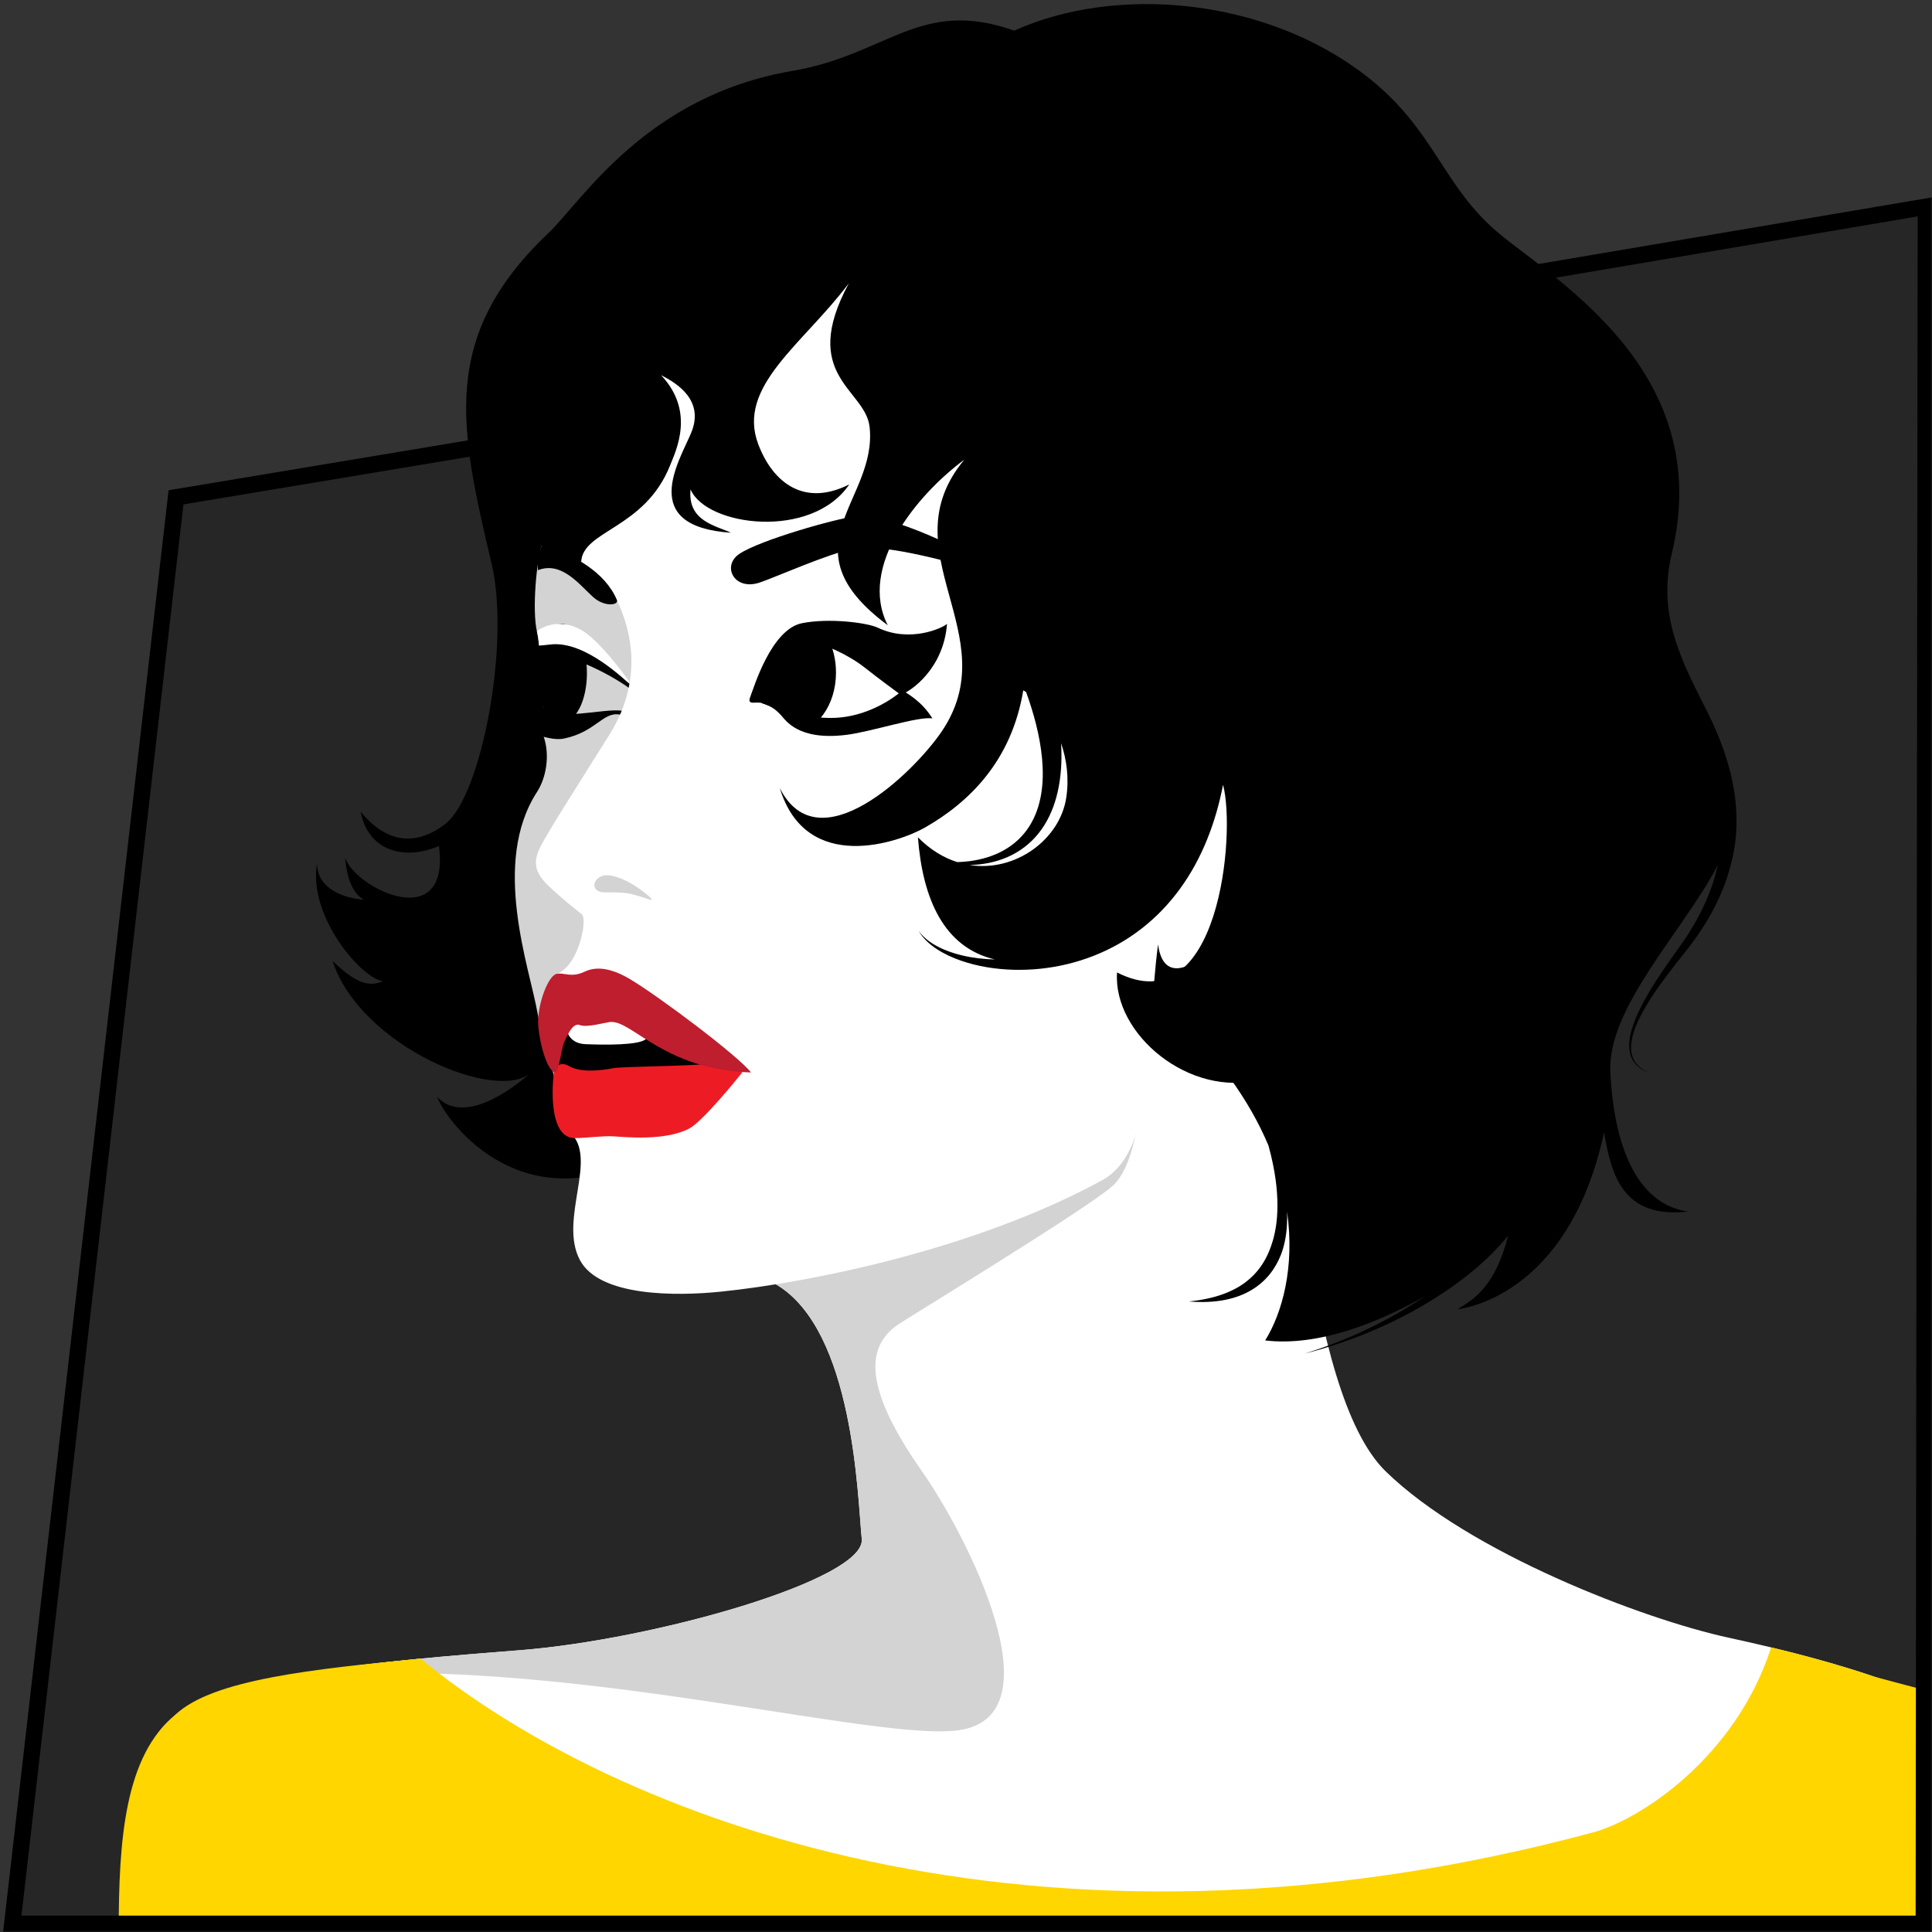
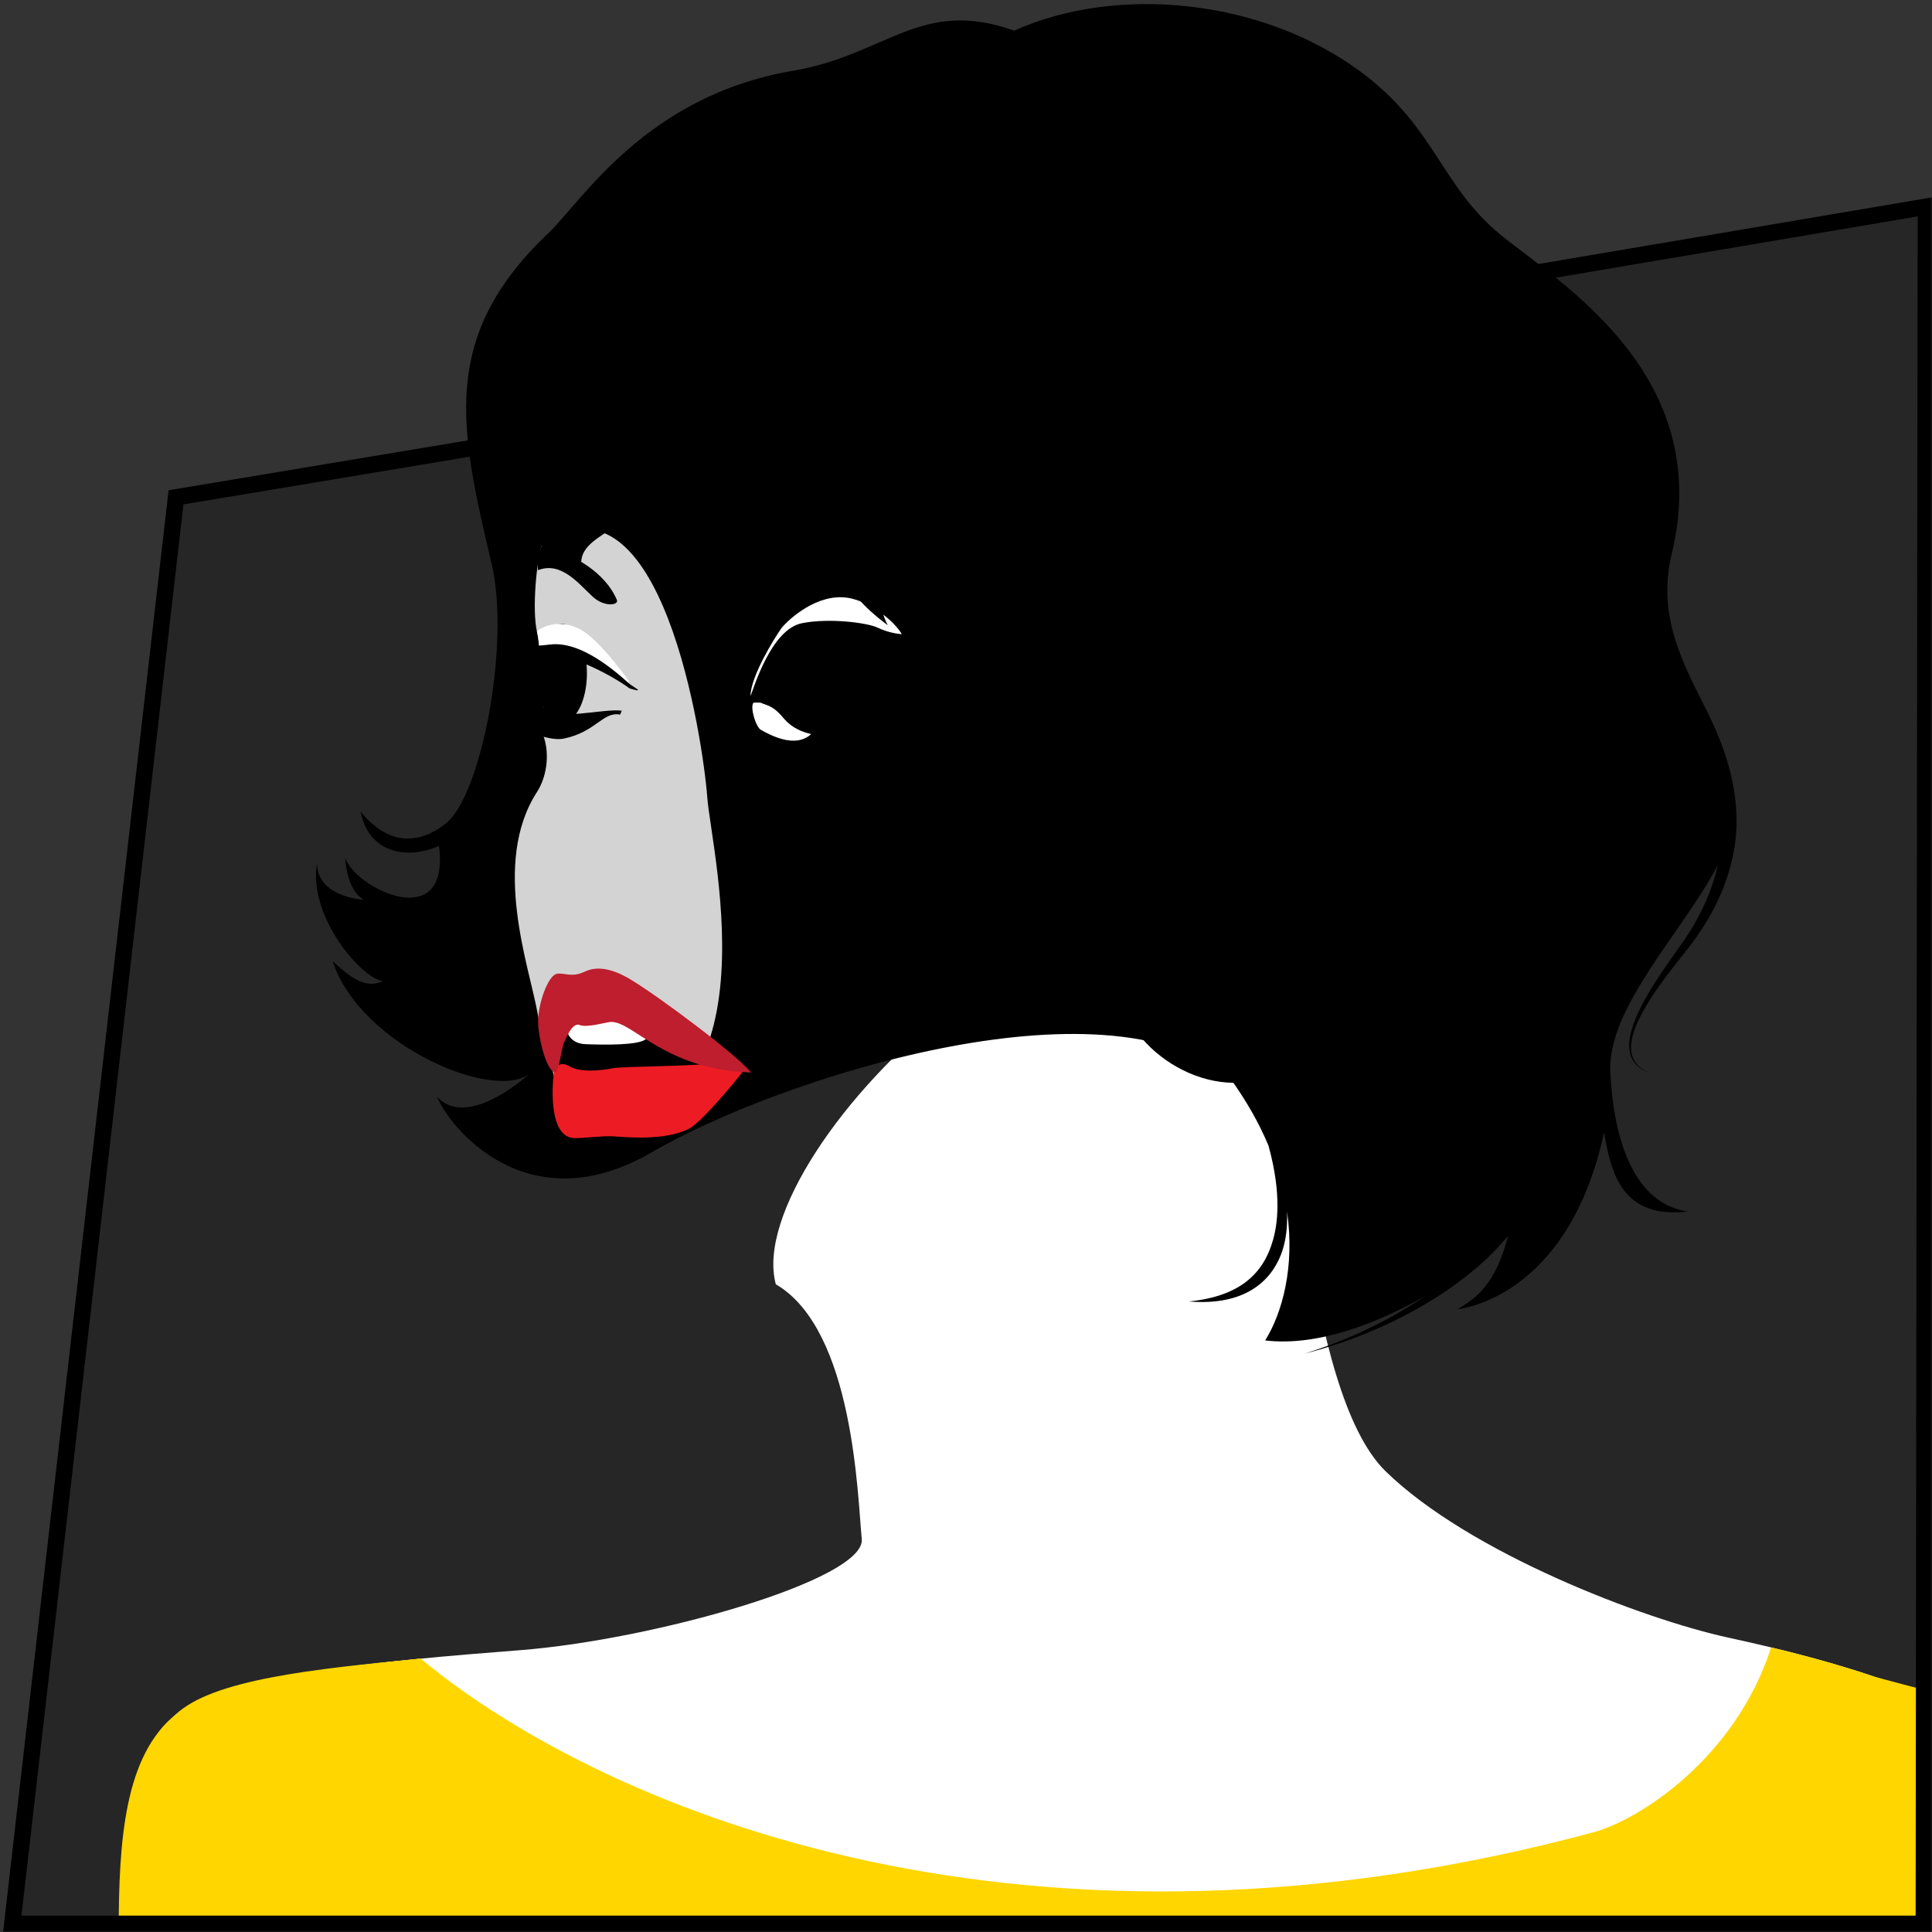
<svg xmlns="http://www.w3.org/2000/svg" width="472" height="472" viewBox="0 0 472 472" fill="none">
  <rect x="0" y="0" width="472" height="472" fill="#333333" stroke="none" />
  <mask id="mask0_0_321" style="mask-type:alpha" maskUnits="userSpaceOnUse" x="0" y="0" width="472" height="473">
    <path d="M0 0H472V472H0V0Z" fill="#D9D9D9" />
  </mask>
  <g mask="url(#mask0_0_321)">
    <path d="M43 121.5L472 50.5V472H1L43 121.5Z" fill="#262626" />
    <path d="M42.896 418.905C53.648 409.326 94.143 405.697 126.938 403.161C159.733 400.62 211.552 385.894 210.535 375.984C209.517 366.075 208.68 324.929 189.54 313.756C180.562 280.745 273.017 190.839 308.579 239.604C316.705 264.495 318.229 339.665 338.551 359.479C358.874 379.292 401.289 395.542 422.373 400.113C435.272 402.91 449.183 406.424 461.209 410.79C461.209 420.488 461.209 459.299 461.209 472C341.103 472 50.24 472 36.319 472C39.301 427.596 32.058 428.558 42.896 418.905Z" fill="white" />
-     <path d="M271.738 289.808C265.307 295.431 223.804 320.718 219.678 323.415C210.876 329.169 211.552 339.921 225.268 359.479C236.161 375.007 258.88 419.331 234.156 422.714C211.061 425.877 119.093 399.347 57.504 412.318C75.094 407.436 103.051 405.01 126.938 403.161C159.733 400.62 211.552 385.894 210.535 375.984C209.517 366.075 208.68 324.929 189.54 313.756C180.562 280.745 273.017 190.839 308.579 239.604C309.692 243.003 310.674 247.348 311.606 252.361C304.007 246.972 288.752 241.068 281.022 242.782C279.704 267.593 277.834 284.474 271.738 289.808Z" fill="#D3D3D3" />
    <path d="M513.511 428.851C504.548 420.851 483.103 416.464 457.966 409.651V416.284L457.965 422.521L457.965 434.829V454.13C457.965 462.712 457.966 462.741 457.966 472C578.104 472 518.052 472 532.085 472C532.09 450.949 525.991 438.176 513.511 428.851Z" fill="#FFD600" />
    <path d="M42.896 418.905C51.811 410.322 76.548 407.762 102.716 405.221C149.787 443.901 252.699 484.426 389.298 447.635C400.271 444.678 423.892 429.736 432.695 402.505C432.7 402.495 432.705 402.485 432.71 402.469C442.46 404.815 452.346 407.567 461.209 410.785C461.209 419.993 461.209 462.056 461.209 471.99C341.725 471.99 42.956 471.99 29 471.99C28.995 449.405 30.483 428.909 42.896 418.905Z" fill="#FFD600" />
    <path d="M102.715 405.221C104.204 406.444 105.753 407.672 107.357 408.9C89.892 408.319 72.788 409.101 57.538 412.309C69.374 409.031 85.897 406.855 102.715 405.221Z" fill="#FFD600" />
    <path d="M93.568 239.73C88.274 239.008 75.235 223.856 77.441 210.904C77.516 217.55 84.64 219.455 88.871 219.826C86.079 218.082 84.805 214.744 84.299 209.551C86.926 217.169 110.036 228.347 107.243 206.674C98.606 210.398 89.888 207.776 88.109 198.293C96.556 208.624 104.742 204.503 108.938 201.17C117.575 194.313 124.724 157.358 120.112 137.764C112.321 104.663 107.243 82.313 133.998 56.921C142.129 49.202 157.774 23.399 193.672 17.304C216.727 13.389 224.808 -0.645 247.792 7.485C272.516 -3.688 308.755 -0.64 333.474 18.321C350.694 31.529 352.268 45.578 366.495 57.262C380.722 68.945 419.021 91.28 408.423 135.298C404.643 150.997 411.571 162.726 417.336 174.374C422.49 184.79 425.703 196.233 423.598 207.882C422.831 212.167 421.442 216.307 419.592 220.192C417.742 224.076 415.447 227.71 412.865 231.089C410.248 234.422 407.626 237.645 405.22 241.063C404.017 242.767 402.869 244.507 401.831 246.306C400.799 248.105 399.861 249.97 399.204 251.925C398.879 252.902 398.628 253.91 398.523 254.927C398.417 255.945 398.458 256.987 398.758 257.965C399.054 258.942 399.625 259.834 400.397 260.531C401.164 261.233 402.097 261.744 403.074 262.125C402.082 261.794 401.114 261.328 400.292 260.651C399.465 259.98 398.813 259.082 398.453 258.065C398.082 257.047 397.981 255.955 398.036 254.887C398.092 253.814 398.302 252.757 398.583 251.734C399.154 249.679 400.017 247.725 400.974 245.835C401.936 243.945 403.014 242.121 404.137 240.336C406.383 236.768 408.89 233.334 411.281 229.941C413.622 226.527 415.647 222.914 417.211 219.129C418.264 216.588 419.096 213.972 419.687 211.31C411.18 227.63 392.602 246.141 393.414 262.02C394.432 281.893 400.854 294.349 412.379 295.983C396.292 297.848 393.585 286.67 391.89 276.641C383.083 317.315 356.559 319.756 356.078 319.852C360.61 317.165 365.392 313.807 368.445 301.867C368.194 302.183 367.938 302.494 367.678 302.805C363.477 307.752 358.499 311.837 353.25 315.411C347.982 318.974 342.392 322.002 336.607 324.548C330.822 327.089 324.837 329.15 318.736 330.688C324.752 328.834 330.592 326.478 336.191 323.666C340.302 321.596 344.287 319.275 348.082 316.704C336.567 323.24 321.979 329.019 309.086 327.475C313.207 320.879 316.385 309.652 314.435 296.008C314.475 297.051 314.47 298.038 314.425 298.965C314.274 302.248 313.633 304.795 312.911 306.614C312.234 308.308 311.357 309.877 310.194 311.316C309.031 312.754 307.577 314.067 305.757 315.155C302.128 317.34 297.07 318.513 290.458 317.952C297.06 317.315 301.481 315.416 304.399 313.17C305.868 312.047 306.986 310.84 307.903 309.571C308.82 308.303 309.532 306.97 310.124 305.511C310.685 304.108 311.367 302.128 311.768 299.296C312.169 296.474 312.264 292.805 311.648 288.249C311.307 285.728 310.74 282.921 309.898 279.873C307.647 274.52 304.559 268.967 300.449 263.308C269.714 237.74 189.702 263.729 159.228 281.507C128.749 299.286 109.569 275.147 106.772 267.919C111.815 273.543 121.124 269.568 129.757 262.015C121.631 269.528 88.099 255.739 81.241 234.773C86.67 239.945 89.888 241.299 93.568 239.73Z" fill="black" />
    <path d="M132.432 133.003C131.164 136.401 129.871 148.972 131.234 154.541C131.866 157.117 132.573 166.6 132.778 172.75C132.934 177.487 132.618 179.367 132.839 180.013C134.403 184.625 133.41 190.063 131.194 193.481C119.96 210.834 129.36 236.316 131.315 247.469C132.463 254.02 136.077 263.914 138.759 276.615C191.42 278.31 173.81 208.553 172.797 194.84C171.784 181.121 161.688 112.638 132.432 133.003Z" fill="#D3D3D3" />
    <path d="M137.25 176.545C133.858 176.545 131.109 171.143 131.109 164.48C131.109 157.817 133.858 152.415 137.25 152.415C140.641 152.415 143.391 157.817 143.391 164.48C143.391 171.143 140.641 176.545 137.25 176.545Z" fill="black" />
    <path d="M131.767 158.516C131.622 156.791 131.451 155.393 131.241 154.541C131.216 154.431 131.19 154.315 131.165 154.205C134.158 151.944 138.9 151.609 142.996 154.546C146.605 157.132 150.957 162.671 153.609 166.33C153.699 166.661 153.634 167.453 153.398 167.568C152.882 167.513 141.216 160.385 139.778 159.879C138.76 159.513 134.845 159.177 131.767 158.516Z" fill="white" />
-     <path d="M151.898 173.627C147.351 173.001 135.937 176.399 132.784 172.75C126.924 172.048 124.432 179.798 124.307 180.304C128.242 177.131 133.35 181.356 137.812 180.429C145.582 178.82 147.326 173.753 151.497 174.59C152.154 174.404 152.495 174.008 151.898 173.627Z" fill="black" />
+     <path d="M151.898 173.627C147.351 173.001 135.937 176.399 132.784 172.75C126.924 172.048 124.432 179.798 124.307 180.304C128.242 177.131 133.35 181.356 137.812 180.429C145.582 178.82 147.326 173.753 151.497 174.59Z" fill="black" />
    <path d="M153.838 168.199C149.451 164.941 136.748 158.084 133.445 161.257C130.141 164.43 130.272 167.733 126.587 166.846C122.903 165.959 122.231 159.693 122.271 154.912C125.825 158.34 129.986 157.984 134.462 157.453C143.015 156.435 152.785 166.365 154.018 167.252C155.246 168.134 157.592 169.297 153.838 168.199Z" fill="black" />
-     <path d="M310.102 206.082C308.483 222.242 285.207 248.241 282.921 230.718C279.798 254.201 282.766 280.971 269.206 288.37C238.471 305.131 198.337 313.261 176.24 315.546C165.041 316.704 146.428 316.774 141.676 307.842C136.362 297.853 146.448 282.615 139.069 276.52C141.174 264.666 143.134 246.216 136.021 237.916C141.355 236.051 143.641 224.538 142.117 223.355C141.35 222.758 137.354 219.596 134.076 216.493C130.572 213.185 130.276 210.644 131.815 207.315C133.464 203.747 141.36 191.532 148.934 179.417C154.198 171.006 157.356 158.846 149.631 144.456C144.237 137.559 134.251 136.005 132.427 133.008C134.332 111.385 189.504 40.05 225.773 47.668C262.052 55.282 320.263 104.749 310.102 206.082Z" fill="white" />
    <path d="M132.433 133.003C140.308 135.544 147.837 139.794 150.705 146.566C151.251 147.854 147.682 148.406 144.835 145.804C141.406 142.671 137.14 137.053 131.415 139.308C131.234 136.416 131.55 135.544 132.433 133.003Z" fill="black" />
    <path d="M157.893 218.418C155.462 216.443 151.948 214.137 148.534 213.831C145.125 213.526 143.39 218.102 148.057 218.027C152.634 217.951 153.697 218.232 155.953 218.884C158.309 219.565 160.856 220.823 157.893 218.418Z" fill="#D3D3D3" />
    <path d="M136.168 261.268C134.398 258.21 136.814 246.907 141.832 246.02C149.021 244.747 157.964 248.902 161.769 250.526C165.253 252.01 174.853 257.017 174.492 260.05C174.151 262.907 165.809 263.914 161.132 264.365C156.37 264.826 139.236 266.581 136.168 261.268Z" fill="black" />
    <path d="M157.773 253.879C155.989 255.393 147.672 255.288 143.035 255.097C140.343 254.987 139.195 253.519 138.799 252.621C138.468 248.045 143.988 247.479 146.464 247.479C148.94 247.479 157.693 250.631 157.773 253.879Z" fill="white" />
    <path d="M181.323 262.02C179.885 263.864 171.613 273.964 168.455 275.668C162.615 278.821 152.624 277.783 149.912 277.618C147.205 277.448 143.23 278.044 140.458 278.049C134.056 278.059 134.848 265.433 135.329 261.96C135.495 260.762 136.066 260.456 136.507 260.19C137.044 259.869 138.056 259.885 138.818 260.346C141.575 262.02 145.982 261.699 149.992 260.937C151.937 260.566 169.548 260.431 172.175 259.92C174.801 259.408 178.787 259.499 181.323 262.02Z" fill="#ED1C24" />
    <path d="M183.479 262.009C180.351 257.959 160.771 243.248 153.722 239.098C147.807 235.615 144.448 236.622 142.799 237.404C139.581 238.928 137.816 237.554 136.027 237.91C133.911 238.331 131.44 245.108 131.455 249.759C131.465 252.491 132.954 260.456 135.33 261.954C136.533 262.711 137.044 256.366 137.886 254.501C138.729 252.636 140.002 249.759 141.696 250.436C143.391 251.113 147.953 249.764 149.146 249.674C154.484 249.288 162.275 261.363 183.479 262.009Z" fill="#BE1E2D" />
    <path d="M183.621 168.791C184.999 174.585 188.98 178.775 193.672 178.775C199.507 178.775 204.239 172.299 204.239 164.31C204.239 157.894 201.186 152.451 196.96 150.561C187.611 155.603 185.872 163.032 183.621 168.791Z" fill="black" />
    <path d="M199.968 176.821C197.16 175.618 185.941 171.688 185.831 171.673C185.616 171.648 185.5 171.673 185.37 171.658C182.322 169.969 184.407 177.442 185.831 178.269C191.511 181.562 197.216 182.605 199.968 176.821Z" fill="white" />
    <path d="M183.35 170.099C183.35 165.327 189.165 155.944 190.799 153.623C191.852 152.13 198.384 145.639 205.748 145.915C212.149 146.155 218.786 152.12 220.32 154.942C217.202 159.358 198.048 154.917 196.313 155.042C189.43 155.548 184.793 167.533 183.35 170.099Z" fill="white" />
    <path d="M184.452 169.177C184.592 169.989 184.818 170.876 185.369 171.653C183.926 171.568 182.522 172.159 183.349 170.094C184.176 168.029 188.397 153.719 195.972 152.24C202.664 150.932 211.888 152.135 214.425 153.343C222.24 157.067 230.12 153.523 231.363 152.421C230.536 163.297 222.641 168.901 220.029 169.728C218.56 168.625 215.382 166.345 211.171 163.027C207.271 159.949 200.794 156.982 197.631 156.786C190.377 156.33 187.62 162.355 184.452 169.177Z" fill="black" />
    <path d="M227.784 175.512C225.167 171.242 221.588 169.452 220.485 168.625C217.733 171.101 211.577 175.006 204.143 175.372C195.651 175.793 188.848 171.808 185.826 171.673C188.447 172.58 189.199 173.046 190.768 174.685C191.896 175.858 194.869 181.021 206.805 179.527C212.956 178.755 224.295 174.961 227.784 175.512Z" fill="black" />
-     <path d="M180.642 135.309C185.685 131.935 204.329 126.657 208.936 126.161C217.924 125.199 236.316 135.218 241.871 137.795C244.823 139.163 249.636 141.799 241.725 139.875C233.815 137.945 216.485 132.557 208.429 134.091C202.328 135.253 189.37 141.068 185.56 142.331C179.334 144.396 176.261 138.241 180.642 135.309Z" fill="black" />
    <path d="M128.196 113.47C131.715 102.814 193.079 34.19 201.351 32.2C235.85 23.905 284.707 42.531 299.44 49.132C314.173 55.733 345.624 144.28 351.891 178.149C364.719 247.484 320.179 260.501 307.952 263.734C290.682 268.305 271.883 252.687 272.901 237.575C297.906 250.326 301.971 203.461 298.798 191.727C298.352 194.033 297.806 196.328 297.149 198.594C295.881 202.96 294.186 207.235 291.996 211.26C289.805 215.28 287.103 219.039 283.93 222.332C280.761 225.63 277.127 228.442 273.197 230.658C265.326 235.103 256.388 237.148 247.651 236.923C243.279 236.803 238.928 236.126 234.818 234.713C232.767 234.001 230.777 233.104 228.957 231.926C227.153 230.753 225.478 229.279 224.426 227.415C225.664 229.159 227.433 230.402 229.288 231.354C231.158 232.307 233.153 232.968 235.183 233.444C237.775 234.046 240.422 234.342 243.069 234.402C230.602 231.49 225.403 219.625 224.255 204.558C227.278 207.616 230.551 209.566 233.86 210.618C234.863 210.588 235.865 210.518 236.853 210.388C239.83 210.007 242.728 209.145 245.265 207.711C247.806 206.288 249.942 204.278 251.456 201.892C252.985 199.506 253.907 196.784 254.368 193.977C254.834 191.166 254.849 188.263 254.589 185.381C254.328 182.494 253.787 179.617 253.07 176.775C252.408 174.179 251.601 171.608 250.684 169.071C250.443 168.911 250.207 168.766 249.992 168.65C247.114 186.023 236.637 196.093 225.944 202.193C219.768 205.716 196.99 213.821 190.513 192.544C199.967 211.335 223.202 188.775 230.01 178.785C246.162 155.082 216.786 134.847 235.6 112.292C223.914 120.928 209.607 138.451 216.886 152.756C191.149 133.624 214.515 122.281 212.44 104.247C211.377 95.009 195.17 91.802 207.381 69.201C196.208 84.103 179.865 94.403 185.259 108.563C188.939 118.216 196.689 123.8 207.487 118.342C198.313 131.93 172.576 128.627 168.711 119.57C167.934 127.294 174.837 128.396 178.587 130.151C155.878 128.627 165.834 112.883 168.822 105.831C172.14 97.997 165.709 93.766 161.518 91.671C169.834 100.498 165.222 109.921 163.678 113.766C157.457 129.249 142.423 129.514 141.987 137.248C135.5 135.614 122.271 131.414 128.196 113.47ZM253.757 203.551C251.716 206.127 249.034 208.142 246.102 209.405C243.164 210.684 240.021 211.255 236.923 211.33C236.908 211.33 236.893 211.33 236.878 211.33C248.127 213.094 258.94 205.06 260.489 194.905C261.231 190.033 260.569 185.492 259.231 181.592C259.296 182.795 259.336 183.998 259.321 185.206C259.276 188.409 258.925 191.647 258.063 194.794C257.205 197.932 255.812 200.985 253.757 203.551Z" fill="black" />
    <path d="M115 109.5L43 121.5L3 470H470L470.5 50.5L376 66.5" stroke="black" stroke-width="4" />
  </g>
</svg>